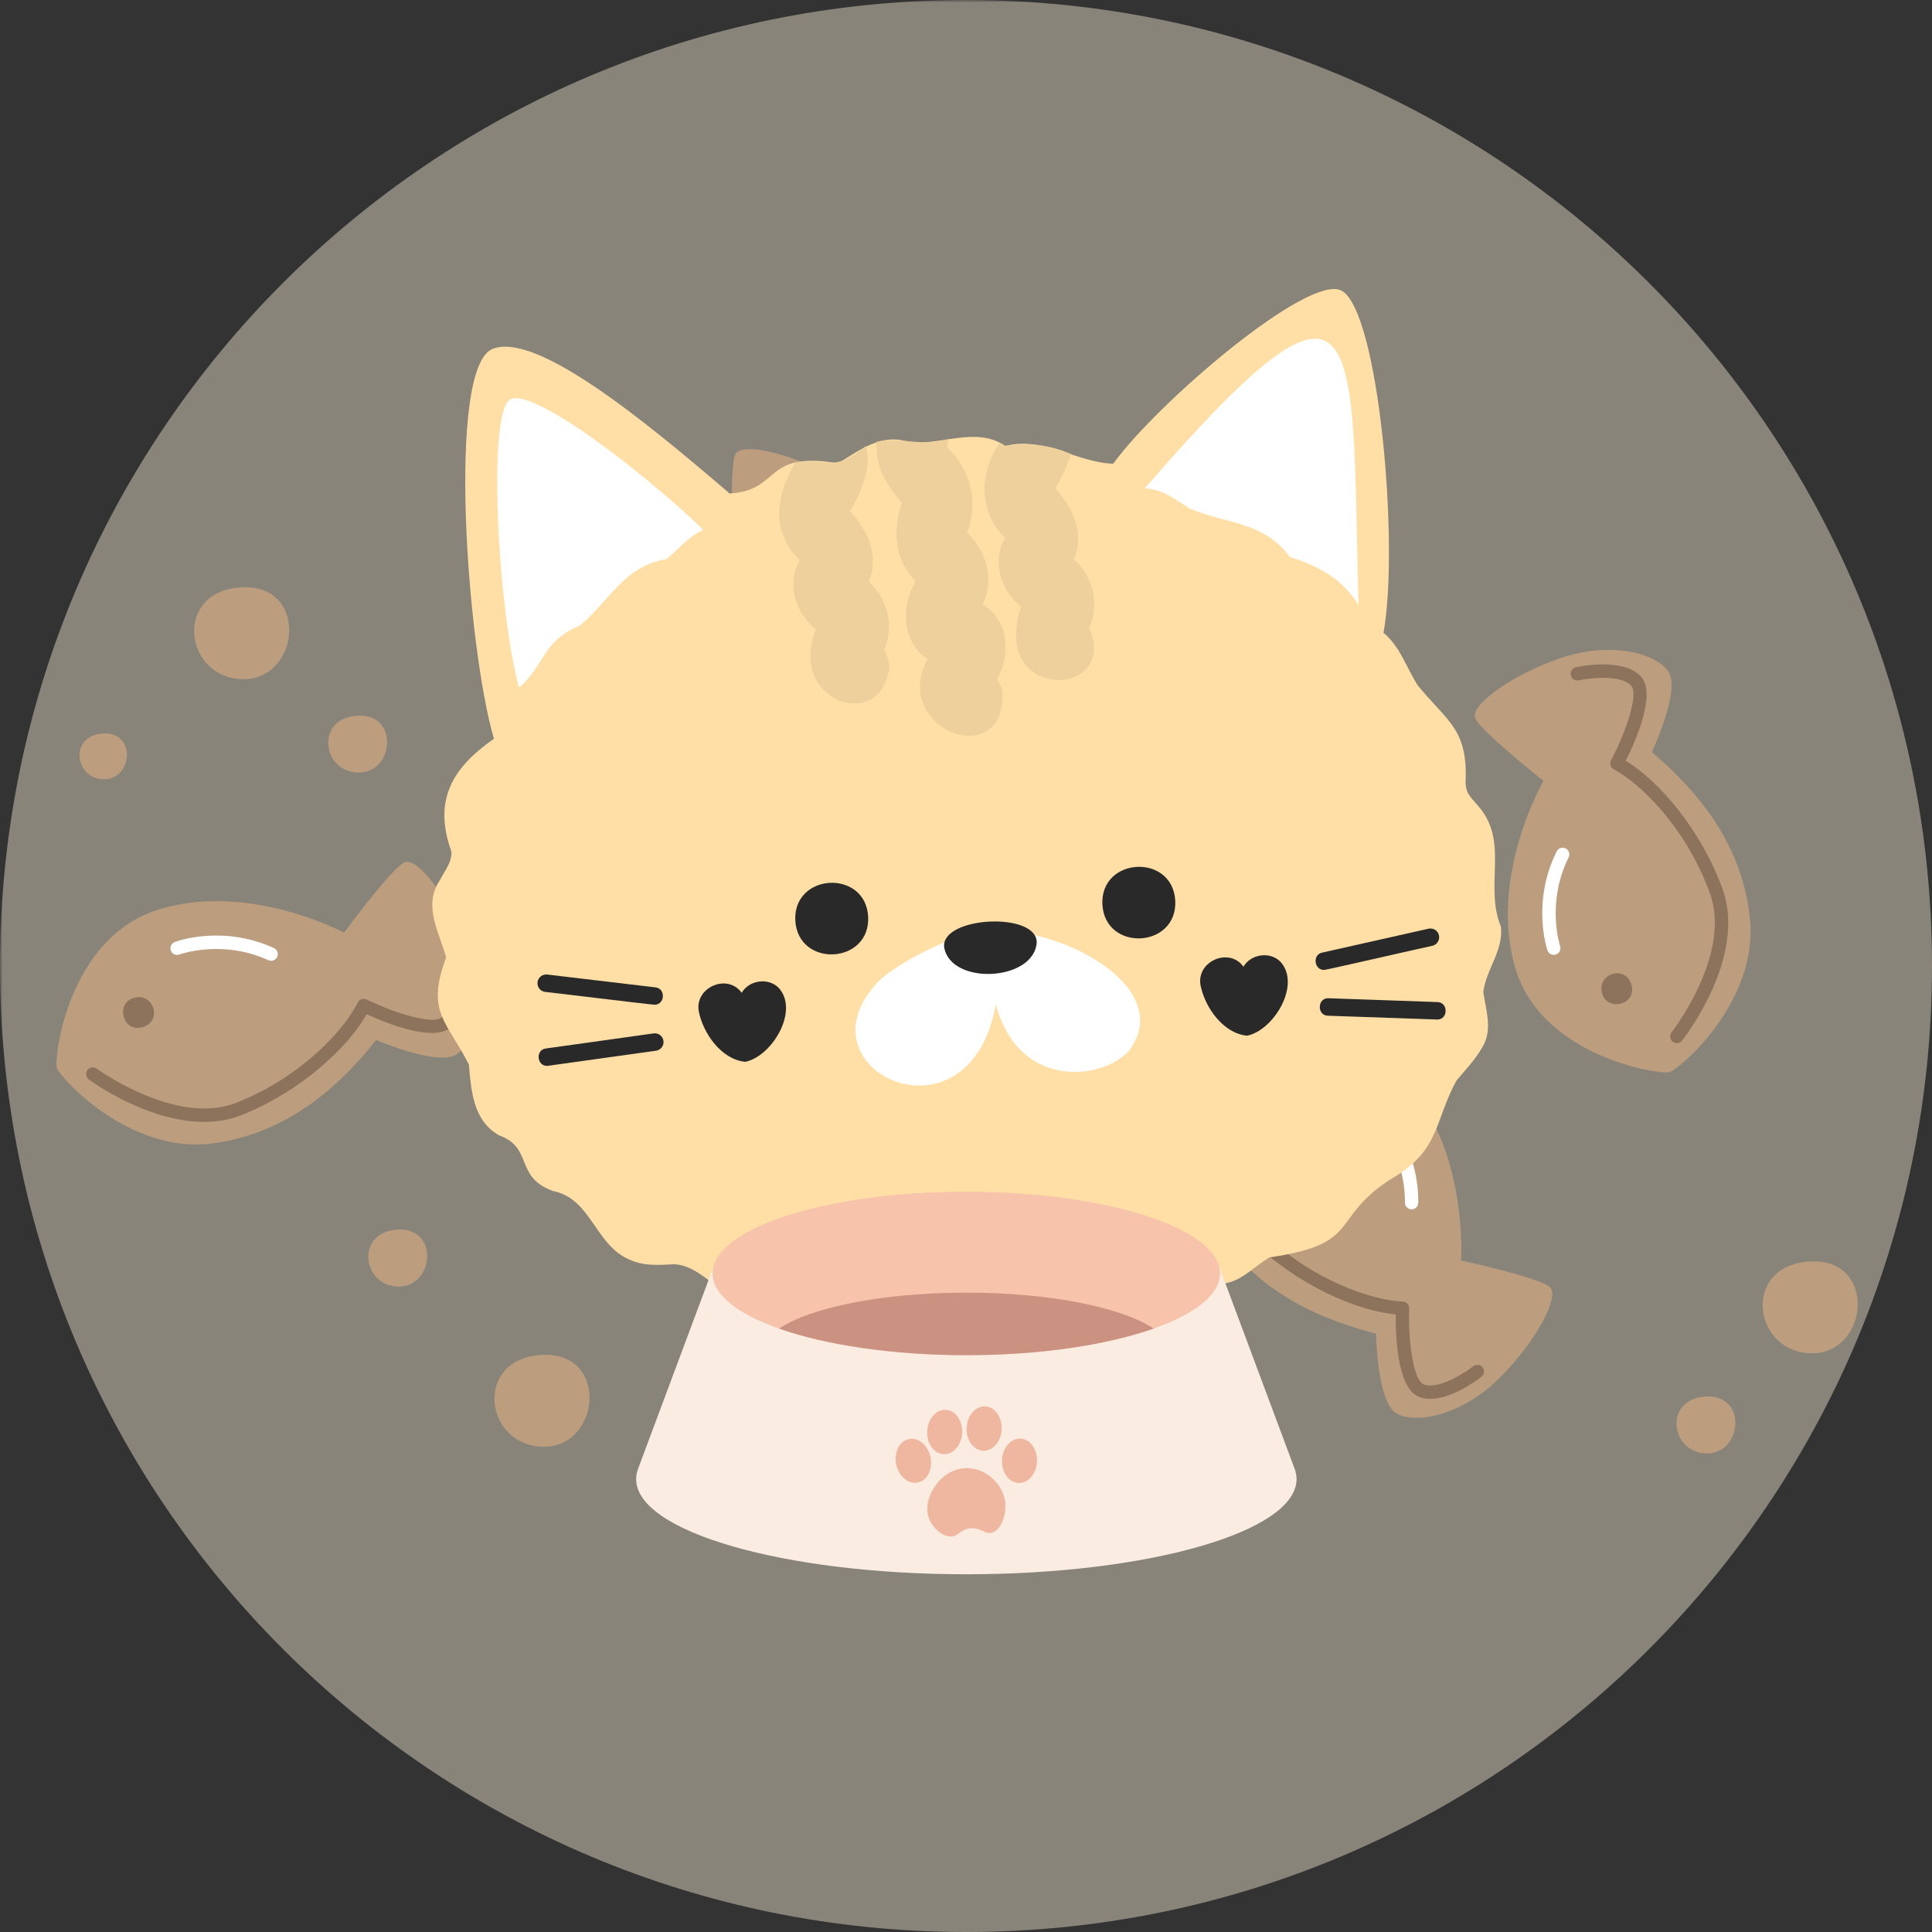
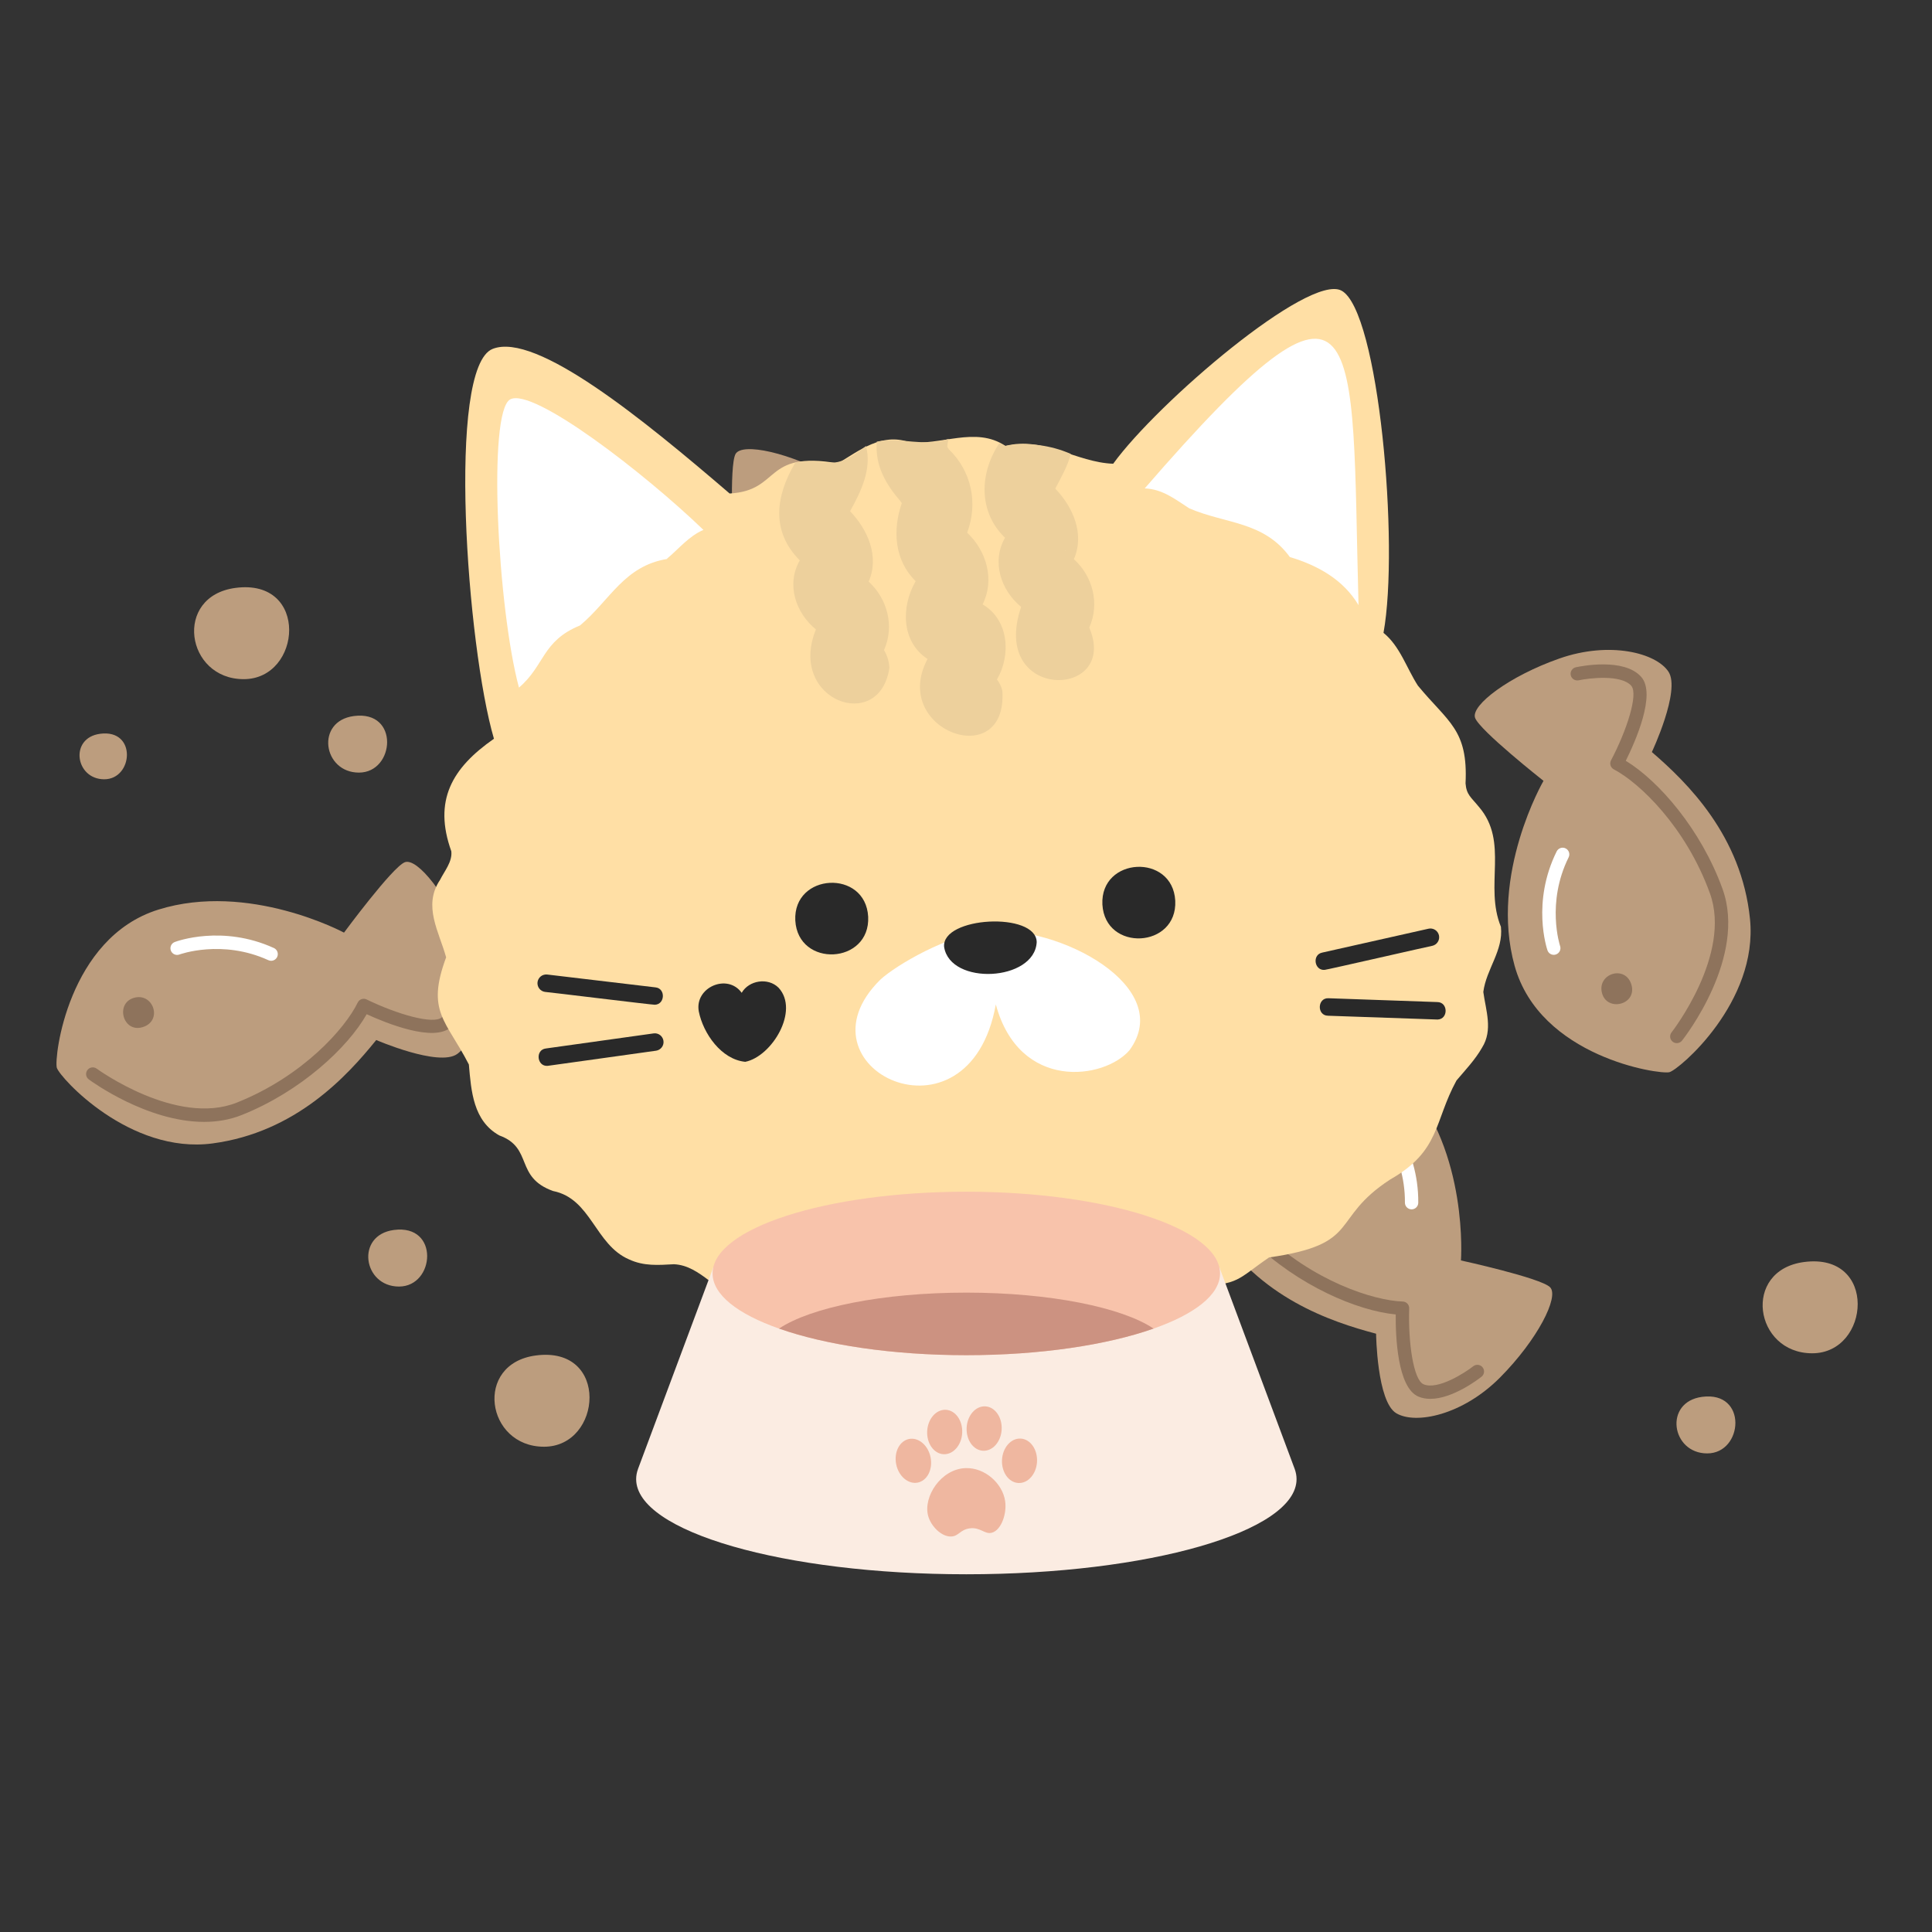
<svg xmlns="http://www.w3.org/2000/svg" version="1.0" preserveAspectRatio="xMidYMid meet" height="500" viewBox="0 0 375 375" zoomAndPan="magnify" width="500">
  <rect x="0" y="0" width="375" height="375" fill="#333333" stroke="none" />
  <defs>
    <filter id="f3ff64cf42" height="100%" width="100%" y="0%" x="0%">
      <feColorMatrix color-interpolation-filters="sRGB" values="0 0 0 0 1 0 0 0 0 1 0 0 0 0 1 0 0 0 1 0" />
    </filter>
    <mask id="82249aa1e3">
      <g filter="url(#f3ff64cf42)">
        <rect fill-opacity="0.42" height="450" y="-37.5" fill="#000000" width="450" x="-37.5" />
      </g>
    </mask>
    <clipPath id="e4cd63927a">
      <path clip-rule="nonzero" d="M 0 0 L 375 0 L 375 375 L 0 375 Z M 0 0" />
    </clipPath>
    <clipPath id="3269295fb8">
      <path clip-rule="nonzero" d="M 187.5 0 C 83.945 0 0 83.945 0 187.5 C 0 291.055 83.945 375 187.5 375 C 291.055 375 375 291.055 375 187.5 C 375 83.945 291.055 0 187.5 0 Z M 187.5 0" />
    </clipPath>
    <clipPath id="74d2fb44c2">
-       <rect height="375" y="0" width="375" x="0" />
-     </clipPath>
+       </clipPath>
    <clipPath id="53a748adca">
      <path clip-rule="nonzero" d="M 10.391 167 L 93 167 L 93 223 L 10.391 223 Z M 10.391 167" />
    </clipPath>
    <clipPath id="c300749539">
      <path clip-rule="nonzero" d="M 325 271 L 337 271 L 337 282.094 L 325 282.094 Z M 325 271" />
    </clipPath>
    <clipPath id="1ec3d47f36">
      <path clip-rule="nonzero" d="M 123.477 246 L 251.66 246 L 251.66 305.562 L 123.477 305.562 Z M 123.477 246" />
    </clipPath>
    <clipPath id="f0b827662f">
      <path clip-rule="nonzero" d="M 138 231.312 L 237 231.312 L 237 264 L 138 264 Z M 138 231.312" />
    </clipPath>
  </defs>
  <g mask="url(#82249aa1e3)">
    <g transform="matrix(1, 0, 0, 1, 0, 0)">
      <g clip-path="url(#74d2fb44c2)">
        <g clip-path="url(#e4cd63927a)">
          <g clip-path="url(#3269295fb8)">
-             <rect fill-opacity="1" y="-82.5" height="540" fill="#fff2db" width="540" x="-82.5" />
-           </g>
+             </g>
        </g>
      </g>
    </g>
  </g>
  <path fill-rule="nonzero" fill-opacity="1" d="M 187.664 220.797 C 187.664 220.797 178.32 202.012 160.816 196.344 C 143.312 190.676 127.633 208.156 127.004 210.031 C 126.375 211.906 128.832 231.93 143.207 239.469 C 157.578 247.008 171.973 243.91 180.734 241.426 C 180.734 241.426 187.594 252.703 191.973 252.711 C 196.352 252.723 203.246 246.48 205.77 236.477 C 208.293 226.473 207.688 217.09 205.188 216.457 C 202.688 215.828 187.664 220.797 187.664 220.797 Z M 187.664 220.797" fill="#bc9d7e" />
  <path fill-rule="nonzero" fill-opacity="1" d="M 193.574 247.777 C 189.234 247.777 184.082 239.676 182.109 236.27 C 175.328 239.465 162.957 241.109 151.039 238.246 C 137.367 234.957 131.031 216.25 130.77 215.453 C 130.543 214.773 130.91 214.043 131.59 213.816 C 132.27 213.594 133.004 213.961 133.23 214.641 C 133.289 214.82 139.379 232.777 151.645 235.723 C 165.031 238.941 177.129 236.109 182 233.418 C 182.301 233.25 182.66 233.207 182.988 233.309 C 183.32 233.402 183.598 233.625 183.762 233.93 C 186.855 239.574 191.527 245.453 193.68 245.18 C 196.633 244.762 199.434 239.176 200.18 237.25 C 200.441 236.582 201.191 236.25 201.855 236.512 C 202.523 236.77 202.855 237.52 202.598 238.188 C 202.246 239.09 199.031 247.043 194.043 247.742 C 193.887 247.766 193.73 247.777 193.574 247.777 Z M 193.574 247.777" fill="#8e735c" />
  <path fill-rule="nonzero" fill-opacity="1" d="M 147.027 207.574 C 143.422 206.363 141.391 211.941 145.141 213.199 C 149.117 214.535 150.781 208.832 147.027 207.574 Z M 147.027 207.574" fill="#8e735c" />
  <path fill-rule="nonzero" fill-opacity="1" d="M 173.707 217.328 C 173.262 217.328 172.828 217.098 172.586 216.684 C 167.609 208.133 159.219 205.84 159.137 205.82 C 158.445 205.637 158.031 204.93 158.211 204.238 C 158.391 203.547 159.098 203.129 159.789 203.312 C 160.172 203.41 169.289 205.863 174.828 215.383 C 175.184 216 174.977 216.793 174.359 217.152 C 174.152 217.273 173.93 217.328 173.707 217.328 Z M 173.707 217.328" fill="#ffffff" />
  <path fill-rule="nonzero" fill-opacity="1" d="M 233.895 149.934 C 233.895 149.934 215.418 139.988 197.855 145.465 C 180.293 150.945 177.586 174.27 178.156 176.168 C 178.723 178.062 192.293 192.988 208.379 190.848 C 224.465 188.703 234.43 177.863 240.152 170.773 C 240.152 170.773 252.262 176.02 255.844 173.5 C 259.422 170.98 261.449 161.902 257.734 152.277 C 254.02 142.652 248.105 135.34 245.699 136.27 C 243.293 137.195 233.895 149.934 233.895 149.934 Z M 233.895 149.934" fill="#bc9d7e" />
  <path fill-rule="nonzero" fill-opacity="1" d="M 206.738 186.664 C 195.684 186.664 184.91 178.824 184.359 178.418 C 183.785 177.996 183.66 177.184 184.086 176.609 C 184.512 176.031 185.32 175.91 185.898 176.336 C 186.051 176.449 201.398 187.586 213.109 182.914 C 225.898 177.812 234.141 168.508 236.559 163.504 C 236.707 163.191 236.977 162.953 237.301 162.84 C 237.629 162.73 237.984 162.75 238.293 162.902 C 244.078 165.727 251.305 167.848 252.887 166.363 C 255.066 164.312 254.117 158.137 253.617 156.137 C 253.441 155.441 253.863 154.738 254.555 154.566 C 255.254 154.391 255.953 154.812 256.129 155.504 C 256.367 156.445 258.332 164.793 254.664 168.246 C 251.402 171.312 242 167.469 238.293 165.77 C 234.605 172.293 225.453 180.781 214.07 185.32 C 211.688 186.273 209.203 186.664 206.738 186.664 Z M 206.738 186.664" fill="#8e735c" />
  <path fill-rule="nonzero" fill-opacity="1" d="M 193.082 162.598 C 189.438 163.691 191 169.418 194.789 168.281 C 198.809 167.074 196.875 161.461 193.082 162.598 Z M 193.082 162.598" fill="#8e735c" />
  <path fill-rule="nonzero" fill-opacity="1" d="M 219.75 155.395 C 219.57 155.395 219.387 155.355 219.211 155.277 C 210.215 151.172 202.039 154.145 201.957 154.176 C 201.285 154.43 200.539 154.086 200.289 153.418 C 200.039 152.75 200.371 152.004 201.039 151.75 C 201.414 151.609 210.27 148.352 220.289 152.922 C 220.938 153.219 221.227 153.988 220.93 154.637 C 220.711 155.113 220.242 155.395 219.75 155.395 Z M 219.75 155.395" fill="#ffffff" />
  <g clip-path="url(#53a748adca)">
    <path fill-rule="nonzero" fill-opacity="1" d="M 66.773 181.023 C 66.773 181.023 48.297 171.082 30.73 176.559 C 13.168 182.039 10.461 205.363 11.031 207.258 C 11.598 209.152 25.168 224.082 41.254 221.938 C 57.344 219.793 67.309 208.953 73.027 201.867 C 73.027 201.867 85.137 207.113 88.719 204.594 C 92.297 202.07 94.324 192.996 90.609 183.371 C 86.895 173.746 80.98 166.434 78.574 167.359 C 76.168 168.289 66.773 181.023 66.773 181.023 Z M 66.773 181.023" fill="#bc9d7e" />
  </g>
  <path fill-rule="nonzero" fill-opacity="1" d="M 39.613 217.758 C 28.562 217.758 17.785 209.918 17.234 209.512 C 16.66 209.086 16.535 208.277 16.961 207.703 C 17.387 207.125 18.195 207.004 18.773 207.426 C 18.926 207.539 34.281 218.68 45.984 214.008 C 58.773 208.906 67.016 199.602 69.434 194.594 C 69.586 194.285 69.852 194.047 70.176 193.934 C 70.504 193.824 70.859 193.844 71.168 193.996 C 76.953 196.82 84.18 198.941 85.762 197.453 C 87.941 195.402 86.992 189.23 86.492 187.23 C 86.316 186.535 86.738 185.832 87.434 185.656 C 88.121 185.484 88.828 185.906 89.004 186.598 C 89.242 187.539 91.207 195.887 87.539 199.34 C 84.277 202.406 74.879 198.562 71.172 196.859 C 67.48 203.383 58.328 211.871 46.945 216.414 C 44.562 217.367 42.082 217.758 39.613 217.758 Z M 39.613 217.758" fill="#8e735c" />
  <path fill-rule="nonzero" fill-opacity="1" d="M 25.961 193.691 C 22.316 194.785 23.875 200.512 27.664 199.375 C 31.684 198.168 29.75 192.551 25.961 193.691 Z M 25.961 193.691" fill="#8e735c" />
  <path fill-rule="nonzero" fill-opacity="1" d="M 52.625 186.488 C 52.445 186.488 52.262 186.449 52.09 186.371 C 43.09 182.262 34.914 185.238 34.832 185.266 C 34.164 185.523 33.414 185.18 33.164 184.512 C 32.914 183.844 33.25 183.098 33.918 182.844 C 34.289 182.703 43.148 179.445 53.164 184.012 C 53.816 184.309 54.102 185.078 53.805 185.73 C 53.586 186.207 53.117 186.488 52.625 186.488 Z M 52.625 186.488" fill="#ffffff" />
  <path fill-rule="nonzero" fill-opacity="1" d="M 283.57 244.652 C 283.57 244.652 285.105 223.727 272.934 209.93 C 260.762 196.133 238.363 203.188 236.863 204.477 C 235.367 205.77 227.281 224.254 235.805 238.062 C 244.328 251.871 258.293 256.543 267.098 258.871 C 267.098 258.871 267.254 272.066 271.016 274.309 C 274.777 276.547 283.891 274.691 291.16 267.371 C 298.43 260.047 302.691 251.664 300.863 249.848 C 299.031 248.031 283.57 244.652 283.57 244.652 Z M 283.57 244.652" fill="#bc9d7e" />
  <path fill-rule="nonzero" fill-opacity="1" d="M 277.629 271.516 C 276.832 271.516 276.055 271.391 275.332 271.086 C 271.199 269.367 270.871 259.211 270.91 255.133 C 263.449 254.426 251.961 249.535 243.172 241 C 233.078 231.207 237.16 211.879 237.34 211.062 C 237.492 210.363 238.191 209.918 238.883 210.074 C 239.582 210.227 240.023 210.914 239.871 211.613 C 239.832 211.801 235.922 230.355 244.977 239.141 C 254.852 248.734 266.711 252.457 272.27 252.625 C 272.613 252.637 272.938 252.781 273.176 253.031 C 273.41 253.285 273.539 253.617 273.523 253.965 C 273.309 260.398 274.316 267.859 276.328 268.695 C 279.086 269.844 284.336 266.461 285.957 265.188 C 286.523 264.746 287.336 264.844 287.777 265.402 C 288.219 265.969 288.121 266.781 287.559 267.223 C 286.918 267.73 281.957 271.516 277.629 271.516 Z M 277.629 271.516" fill="#8e735c" />
  <path fill-rule="nonzero" fill-opacity="1" d="M 255.348 212.566 C 252.859 209.688 248.27 213.449 250.855 216.445 C 253.598 219.621 257.934 215.562 255.348 212.566 Z M 255.348 212.566" fill="#8e735c" />
  <path fill-rule="nonzero" fill-opacity="1" d="M 273.992 234.734 C 273.988 234.734 273.984 234.734 273.98 234.734 C 273.266 234.73 272.691 234.145 272.695 233.43 C 272.77 223.539 266.719 217.289 266.66 217.23 C 266.156 216.719 266.16 215.902 266.668 215.398 C 267.176 214.895 267.992 214.895 268.496 215.402 C 268.777 215.684 275.371 222.438 275.285 233.449 C 275.281 234.16 274.703 234.734 273.992 234.734 Z M 273.992 234.734" fill="#ffffff" />
  <path fill-rule="nonzero" fill-opacity="1" d="M 299.594 151.559 C 299.594 151.559 289.062 169.711 293.98 187.441 C 298.895 205.168 322.125 208.617 324.035 208.109 C 325.945 207.602 341.301 194.516 339.672 178.367 C 338.043 162.223 327.527 151.918 320.625 145.973 C 320.625 145.973 326.254 134.035 323.852 130.379 C 321.445 126.719 312.438 124.402 302.699 127.809 C 292.961 131.215 285.461 136.895 286.312 139.328 C 287.164 141.762 299.594 151.559 299.594 151.559 Z M 299.594 151.559" fill="#bc9d7e" />
  <path fill-rule="nonzero" fill-opacity="1" d="M 325.469 202.473 C 325.188 202.473 324.906 202.383 324.668 202.195 C 324.105 201.754 324.008 200.941 324.453 200.375 C 324.57 200.227 336.195 185.25 331.895 173.391 C 327.207 160.449 318.172 151.91 313.242 149.332 C 312.938 149.172 312.707 148.898 312.605 148.566 C 312.504 148.238 312.539 147.883 312.699 147.578 C 315.707 141.887 318.059 134.734 316.621 133.102 C 314.648 130.871 308.445 131.613 306.422 132.047 C 305.715 132.191 305.035 131.754 304.883 131.059 C 304.73 130.359 305.176 129.668 305.871 129.516 C 306.82 129.312 315.227 127.613 318.562 131.387 C 321.527 134.742 317.379 144.016 315.562 147.668 C 321.965 151.566 330.156 160.988 334.332 172.508 C 339.125 185.727 327.004 201.324 326.484 201.98 C 326.23 202.305 325.852 202.473 325.469 202.473 Z M 325.469 202.473" fill="#8e735c" />
  <path fill-rule="nonzero" fill-opacity="1" d="M 310.949 192.758 C 311.926 196.434 317.699 195.055 316.684 191.23 C 315.605 187.176 309.934 188.934 310.949 192.758 Z M 310.949 192.758" fill="#8e735c" />
  <path fill-rule="nonzero" fill-opacity="1" d="M 301.586 185.332 C 301.047 185.332 300.547 184.992 300.363 184.457 C 300.234 184.082 297.258 175.121 302.148 165.258 C 302.465 164.617 303.242 164.352 303.883 164.672 C 304.523 164.988 304.789 165.766 304.469 166.41 C 300.074 175.273 302.785 183.535 302.812 183.617 C 303.043 184.297 302.68 185.031 302.004 185.262 C 301.867 185.309 301.727 185.332 301.586 185.332 Z M 301.586 185.332" fill="#ffffff" />
  <path fill-rule="nonzero" fill-opacity="1" d="M 142.32 106.16 C 142.32 106.16 121.73 110.199 111.633 125.578 C 101.535 140.961 114.246 160.703 115.891 161.809 C 117.531 162.91 137.492 165.84 148.566 153.973 C 159.637 142.105 160.461 127.406 160.383 118.297 C 160.383 118.297 173.07 114.668 174.238 110.449 C 175.406 106.227 171.211 97.926 162.234 92.848 C 153.254 87.766 144.043 85.867 142.773 88.109 C 141.5 90.355 142.32 106.16 142.32 106.16 Z M 142.32 106.16" fill="#bc9d7e" />
  <path fill-rule="nonzero" fill-opacity="1" d="M 122.047 159.613 C 121.363 159.613 120.789 159.078 120.754 158.387 C 120.719 157.672 121.266 157.062 121.98 157.023 C 122.172 157.016 141.098 155.891 147.188 144.844 C 153.832 132.785 154.297 120.363 152.992 114.957 C 152.91 114.625 152.965 114.27 153.145 113.977 C 153.328 113.684 153.617 113.473 153.953 113.395 C 160.215 111.906 167.148 108.965 167.422 106.805 C 167.809 103.84 163.16 99.668 161.5 98.441 C 160.926 98.016 160.805 97.203 161.23 96.629 C 161.656 96.055 162.465 95.934 163.043 96.359 C 163.82 96.938 170.637 102.141 169.996 107.137 C 169.422 111.574 159.715 114.57 155.77 115.609 C 157.059 122.992 155.371 135.359 149.457 146.094 C 142.668 158.41 122.953 159.57 122.117 159.613 C 122.094 159.613 122.07 159.613 122.047 159.613 Z M 122.047 159.613" fill="#8e735c" />
  <path fill-rule="nonzero" fill-opacity="1" d="M 118.816 141.848 C 116.695 145.004 121.535 148.441 123.742 145.156 C 126.082 141.676 121.023 138.562 118.816 141.848 Z M 118.816 141.848" fill="#8e735c" />
  <path fill-rule="nonzero" fill-opacity="1" d="M 119.207 130.355 C 118.988 130.355 118.766 130.301 118.559 130.18 C 117.941 129.824 117.727 129.035 118.082 128.414 C 118.281 128.07 123.055 119.93 133.699 117.105 C 134.391 116.926 135.102 117.336 135.285 118.027 C 135.469 118.719 135.059 119.426 134.367 119.609 C 124.801 122.148 120.375 129.633 120.328 129.707 C 120.09 130.121 119.652 130.355 119.207 130.355 Z M 119.207 130.355" fill="#ffffff" />
  <path fill-rule="nonzero" fill-opacity="1" d="M 228.359 83.02 C 216.285 84.629 218.699 100.73 229.969 100.73 C 241.27 100.73 242.746 81.102 228.359 83.02 Z M 228.359 83.02" fill="#bc9d7e" />
  <path fill-rule="nonzero" fill-opacity="1" d="M 350.141 244.961 C 338.066 246.57 340.48 262.672 351.75 262.672 C 363.051 262.672 364.527 243.043 350.141 244.961 Z M 350.141 244.961" fill="#bc9d7e" />
  <path fill-rule="nonzero" fill-opacity="1" d="M 45.691 114.113 C 33.613 115.723 36.027 131.824 47.301 131.824 C 58.602 131.824 60.074 112.195 45.691 114.113 Z M 45.691 114.113" fill="#bc9d7e" />
  <path fill-rule="nonzero" fill-opacity="1" d="M 103.988 263.098 C 91.914 264.707 94.328 280.809 105.598 280.809 C 116.898 280.809 118.375 261.18 103.988 263.098 Z M 103.988 263.098" fill="#bc9d7e" />
  <path fill-rule="nonzero" fill-opacity="1" d="M 19.434 142.426 C 13.41 143.23 14.617 151.258 20.234 151.258 C 25.867 151.258 26.602 141.473 19.434 142.426 Z M 19.434 142.426" fill="#bc9d7e" />
  <path fill-rule="nonzero" fill-opacity="1" d="M 204.695 110.039 C 198.676 110.84 199.879 118.867 205.496 118.867 C 211.129 118.867 211.863 109.082 204.695 110.039 Z M 204.695 110.039" fill="#bc9d7e" />
  <path fill-rule="nonzero" fill-opacity="1" d="M 217.648 266.797 C 211.629 267.602 212.832 275.629 218.453 275.629 C 224.086 275.629 224.82 265.844 217.648 266.797 Z M 217.648 266.797" fill="#bc9d7e" />
  <path fill-rule="nonzero" fill-opacity="1" d="M 68.672 138.984 C 61.188 139.98 62.684 149.961 69.668 149.961 C 76.672 149.961 77.586 137.793 68.672 138.984 Z M 68.672 138.984" fill="#bc9d7e" />
  <g clip-path="url(#c300749539)">
    <path fill-rule="nonzero" fill-opacity="1" d="M 330.371 271.129 C 322.887 272.125 324.383 282.105 331.367 282.105 C 338.371 282.105 339.285 269.941 330.371 271.129 Z M 330.371 271.129" fill="#bc9d7e" />
  </g>
  <path fill-rule="nonzero" fill-opacity="1" d="M 76.445 238.738 C 68.961 239.738 70.457 249.719 77.441 249.719 C 84.445 249.719 85.359 237.551 76.445 238.738 Z M 76.445 238.738" fill="#bc9d7e" />
  <path fill-rule="nonzero" fill-opacity="1" d="M 291.328 179.895 C 288.047 171.891 292.953 163.438 287.039 156.594 C 285.523 154.727 284.641 154.285 284.461 152.055 C 284.973 141.566 281.09 140.215 275.215 133.086 C 273.012 129.68 271.758 125.453 268.535 122.836 C 271.629 105.867 267.637 60.266 260.371 56.406 C 254.031 53.055 224.711 78.09 216.07 90.012 C 208.961 89.762 202.488 84.652 195.148 86.555 C 189.34 82.641 182.488 86.602 176.348 85.785 C 171.066 84.031 166.898 87.375 162.652 89.934 C 148.035 87.418 151.668 95.215 141.621 95.789 C 124.871 81.41 104.055 64.398 95.637 67.715 C 86.629 71.23 90.656 125.633 95.875 143.391 C 87.691 149.09 84.082 155.406 87.598 165.227 C 87.836 167.258 86.262 169.086 85.406 170.793 C 82.027 175.828 85.23 180.852 86.594 185.82 C 82.66 196.406 86.598 198.008 91.008 206.621 C 91.457 211.766 91.836 217.555 96.918 220.387 C 103.559 222.797 99.824 228.48 107.352 231.176 C 114.766 232.648 115.473 241.594 122.105 244.453 C 125.012 245.789 127.746 245.551 130.82 245.387 C 136.121 245.633 139.16 251.273 144.383 252.254 C 155.172 253.57 147.781 249.383 159.559 255.766 C 164.094 257.492 169.625 254.523 173.746 256.977 C 177.637 259.109 182.07 258.973 186.27 257.961 C 192.383 260.828 198.184 257.602 204.262 256.863 C 210.312 258.27 212.938 254.617 218.211 253.992 C 221.398 254.082 224.562 254.211 227.473 252.582 C 229.488 251.465 229.98 249.801 232.305 249.543 C 240.512 249.449 240.188 248.262 246.328 244.066 C 264.5 241.461 257.969 236.668 269.848 228.93 C 279.594 223.395 278.324 217.707 282.711 209.711 C 284.434 207.676 286.34 205.68 287.66 203.355 C 289.824 199.926 288.395 196.121 287.91 192.539 C 288.473 188.117 291.828 184.52 291.328 179.895 Z M 291.328 179.895" fill="#ffdfa5" />
  <path fill-rule="nonzero" fill-opacity="1" d="M 136.535 102.855 C 133.73 104.039 131.691 106.59 129.422 108.477 C 129.48 108.484 129.539 108.484 129.594 108.477 C 121.129 109.801 118.391 116.559 112.582 121.398 C 105.168 124.43 105.773 129.168 100.73 133.461 C 96.582 118.043 94.598 79.934 99.027 77.523 C 103.453 75.109 125.191 91.902 136.535 102.855 Z M 136.535 102.855" fill="#ffffff" />
  <path fill-rule="nonzero" fill-opacity="1" d="M 263.688 117.457 C 260.727 112.477 255.758 109.742 250.363 108.121 C 250.387 108.172 250.418 108.215 250.461 108.258 C 245.344 101.121 237.934 101.742 230.824 98.664 C 228.082 96.891 225.629 94.93 222.188 94.797 C 265.648 44.684 262.238 64.082 263.688 117.457 Z M 263.688 117.457" fill="#ffffff" />
  <path fill-rule="nonzero" fill-opacity="1" d="M 168.512 177.93 C 168.953 187.184 154.891 187.914 154.367 178.664 C 153.926 169.414 167.992 168.68 168.512 177.93 Z M 168.512 177.93" fill="#292929" />
  <path fill-rule="nonzero" fill-opacity="1" d="M 228.117 174.828 C 228.559 184.082 214.492 184.812 213.973 175.562 C 213.535 166.312 227.598 165.582 228.117 174.828 Z M 228.117 174.828" fill="#292929" />
  <path fill-rule="nonzero" fill-opacity="1" d="M 257.102 188.254 C 255.105 188.41 254.645 185.301 256.645 184.898 L 277.27 180.262 C 277.488 180.211 277.711 180.207 277.934 180.246 C 278.152 180.285 278.359 180.363 278.551 180.484 C 278.742 180.605 278.902 180.758 279.031 180.941 C 279.16 181.125 279.25 181.328 279.301 181.551 C 279.348 181.77 279.355 181.992 279.316 182.211 C 279.277 182.434 279.195 182.641 279.074 182.832 C 278.957 183.023 278.801 183.184 278.617 183.312 C 278.434 183.441 278.23 183.531 278.012 183.582 C 277.629 183.625 257.48 188.25 257.102 188.254 Z M 257.102 188.254" fill="#292929" />
  <path fill-rule="nonzero" fill-opacity="1" d="M 279.031 197.891 C 278.895 197.891 257.91 197.152 257.762 197.152 C 255.562 197.117 255.688 193.633 257.879 193.758 L 279 194.5 C 281.109 194.531 281.133 197.824 279.031 197.891 Z M 279.031 197.891" fill="#292929" />
  <path fill-rule="nonzero" fill-opacity="1" d="M 127.094 195.02 C 126.73 195.059 106.164 192.531 105.812 192.531 C 105.586 192.504 105.379 192.434 105.184 192.324 C 104.984 192.211 104.82 192.066 104.68 191.891 C 104.543 191.711 104.441 191.516 104.383 191.297 C 104.324 191.082 104.305 190.859 104.332 190.637 C 104.363 190.414 104.43 190.203 104.543 190.008 C 104.652 189.812 104.797 189.645 104.973 189.504 C 105.152 189.367 105.348 189.266 105.566 189.207 C 105.781 189.148 106.004 189.129 106.227 189.156 L 127.219 191.648 C 129.223 191.828 129.105 194.965 127.094 195.02 Z M 127.094 195.02" fill="#292929" />
  <path fill-rule="nonzero" fill-opacity="1" d="M 106.281 206.883 C 104.207 207.031 103.855 203.754 105.961 203.508 L 126.895 200.578 C 127.113 200.551 127.332 200.566 127.547 200.625 C 127.762 200.684 127.957 200.781 128.133 200.918 C 128.309 201.051 128.453 201.215 128.562 201.41 C 128.676 201.602 128.746 201.809 128.777 202.027 C 128.809 202.246 128.797 202.465 128.742 202.68 C 128.688 202.895 128.594 203.094 128.461 203.27 C 128.328 203.449 128.168 203.598 127.977 203.711 C 127.789 203.828 127.582 203.902 127.363 203.938 C 127.215 203.953 106.422 206.879 106.281 206.883 Z M 106.281 206.883" fill="#292929" />
  <path fill-rule="nonzero" fill-opacity="1" d="M 151.125 191.723 C 149.078 189.672 145.367 190.266 143.961 192.703 C 141.207 188.863 134.789 191.633 135.633 196.312 C 136.492 200.605 140.012 205.645 144.656 206.098 C 149.828 205.062 155.215 196.16 151.125 191.723 Z M 151.125 191.723" fill="#292929" />
-   <path fill-rule="nonzero" fill-opacity="1" d="M 248.516 186.656 C 246.469 184.602 242.758 185.195 241.355 187.637 C 238.598 183.793 232.184 186.562 233.023 191.242 C 233.883 195.539 237.402 200.578 242.051 201.027 C 247.227 200.008 252.613 191.094 248.516 186.656 Z M 248.516 186.656" fill="#292929" />
  <path fill-rule="nonzero" fill-opacity="1" d="M 170.875 190.148 C 173.902 187.348 184.035 181.395 191.566 180.742 C 205.617 179.496 228.246 191.582 219.23 203.852 C 214.328 209.547 197.863 211.855 193.289 194.965 C 188.055 223.93 153.539 207.254 170.875 190.148 Z M 170.875 190.148" fill="#ffffff" />
  <path fill-rule="nonzero" fill-opacity="1" d="M 201.223 182.875 C 200.809 190.496 184.441 191.344 183.254 183.809 C 182.703 177.879 201.16 176.918 201.223 182.875 Z M 201.223 182.875" fill="#292929" />
  <path fill-rule="nonzero" fill-opacity="1" d="M 172.629 129.625 C 170.746 142.488 152.766 135.945 158.371 122.176 C 154.434 118.973 152.562 113.418 155.238 108.773 C 149.613 103.129 150.52 96.273 154.359 89.812 C 154.332 89.793 154.301 89.773 154.27 89.758 C 161.348 88.832 161.391 91.887 168.09 86.57 C 169.266 91.008 167.117 95.414 165 99.223 C 168.43 102.801 170.742 108.016 168.605 112.895 C 172.281 116.238 173.652 121.609 171.586 126.172 C 172.215 127.238 172.562 128.391 172.629 129.625 Z M 172.629 129.625" fill="#edd09c" />
  <path fill-rule="nonzero" fill-opacity="1" d="M 211.422 121.812 C 213.496 117.223 212.121 111.855 208.438 108.535 C 210.574 103.656 208.285 98.438 204.828 94.84 C 205.953 92.676 207.219 90.5 207.848 88.105 C 205.852 87.234 203.773 86.664 201.613 86.398 C 199.449 86.133 197.297 86.184 195.148 86.551 C 194.844 86.387 194.359 86.207 193.973 86.02 C 190.086 91.828 189.871 99.375 195.074 104.379 C 192.418 109.027 194.273 114.59 198.203 117.797 C 191.941 136.254 217.387 135.789 211.422 121.812 Z M 195.68 105.297 C 195.672 105.281 195.672 105.262 195.68 105.242 C 195.68 105.281 195.715 105.32 195.68 105.352 C 195.641 105.387 195.695 105.32 195.68 105.297 Z M 206.664 106.785 C 206.789 106.816 206.887 106.887 206.953 107 C 206.844 106.93 206.73 106.836 206.664 106.785 Z M 206.664 106.785" fill="#edd09c" />
  <path fill-rule="nonzero" fill-opacity="1" d="M 194.559 134.059 C 195.609 150.051 172.648 141.793 180.035 127.906 C 174.895 124.551 174.895 117.684 177.73 112.805 C 173.629 108.801 173.207 102.93 175.039 97.664 C 174.957 97.559 174.883 97.449 174.82 97.336 C 171.914 93.984 169.801 90.336 170.188 85.719 C 174.895 84.758 179.316 86.855 184.156 85.188 C 183.98 85.695 183.883 86.223 183.863 86.762 C 183.988 86.961 184.082 87.09 184.137 87.176 C 188.578 91.441 189.879 97.656 187.723 103.398 C 191.5 106.938 193.117 112.547 190.723 117.309 C 195.832 120.32 196.281 127.156 193.508 131.879 C 194.004 132.535 194.355 133.262 194.559 134.059 Z M 194.559 134.059" fill="#edd09c" />
  <g clip-path="url(#1ec3d47f36)">
    <path fill-rule="nonzero" fill-opacity="1" d="M 251.305 285.137 L 236.699 246.012 L 138.441 246.012 L 123.832 285.137 L 123.836 285.137 C 123.598 285.785 123.477 286.438 123.477 287.102 C 123.477 297.301 152.172 305.566 187.57 305.566 C 222.965 305.566 251.66 297.301 251.66 287.102 C 251.66 286.438 251.539 285.785 251.305 285.137" fill="#fbece2" />
  </g>
  <g clip-path="url(#f0b827662f)">
    <path fill-rule="nonzero" fill-opacity="1" d="M 236.809 247.176 C 236.809 251.305 231.922 255.059 223.91 257.879 C 214.902 261.051 201.953 263.039 187.559 263.039 C 173.168 263.039 160.215 261.051 151.211 257.879 C 143.199 255.059 138.312 251.305 138.312 247.176 C 138.312 238.418 160.359 231.312 187.559 231.312 C 214.762 231.312 236.809 238.418 236.809 247.176" fill="#f8c3ab" />
  </g>
  <path fill-rule="nonzero" fill-opacity="1" d="M 223.91 257.879 C 214.902 261.051 201.953 263.039 187.559 263.039 C 173.168 263.039 160.215 261.051 151.211 257.879 C 157.324 253.773 171.293 250.898 187.559 250.898 C 203.824 250.898 217.797 253.773 223.91 257.879" fill="#cc9281" />
  <path fill-rule="nonzero" fill-opacity="1" d="M 183.582 273.641 C 181.703 273.547 180.086 275.398 179.965 277.781 C 179.844 280.16 181.27 282.164 183.145 282.262 C 185.023 282.355 186.641 280.504 186.762 278.121 C 186.883 275.742 185.457 273.734 183.582 273.641" fill="#efb7a0" />
  <path fill-rule="nonzero" fill-opacity="1" d="M 176.441 279.305 C 174.598 279.676 173.484 281.867 173.949 284.207 C 174.418 286.543 176.289 288.137 178.133 287.77 C 179.977 287.398 181.09 285.207 180.625 282.871 C 180.156 280.531 178.285 278.938 176.441 279.305" fill="#efb7a0" />
  <path fill-rule="nonzero" fill-opacity="1" d="M 191.242 272.973 C 189.363 272.879 187.746 274.73 187.625 277.109 C 187.504 279.492 188.93 281.496 190.805 281.59 C 192.684 281.688 194.301 279.836 194.422 277.453 C 194.543 275.074 193.117 273.066 191.242 272.973" fill="#efb7a0" />
  <path fill-rule="nonzero" fill-opacity="1" d="M 198.105 279.227 C 196.227 279.133 194.609 280.984 194.488 283.367 C 194.371 285.746 195.793 287.754 197.672 287.848 C 199.547 287.941 201.168 286.09 201.285 283.711 C 201.406 281.328 199.984 279.324 198.105 279.227" fill="#efb7a0" />
  <path fill-rule="nonzero" fill-opacity="1" d="M 188.203 296.656 C 190.324 296.367 191.129 297.898 192.543 297.492 C 194.328 296.98 195.461 293.859 195.098 291.359 C 194.594 287.914 191.137 284.809 187.383 284.961 C 182.602 285.152 179.164 290.547 180.148 294.211 C 180.691 296.242 182.746 298.312 184.637 298.234 C 186.082 298.176 186.367 296.906 188.203 296.656" fill="#efb7a0" />
</svg>